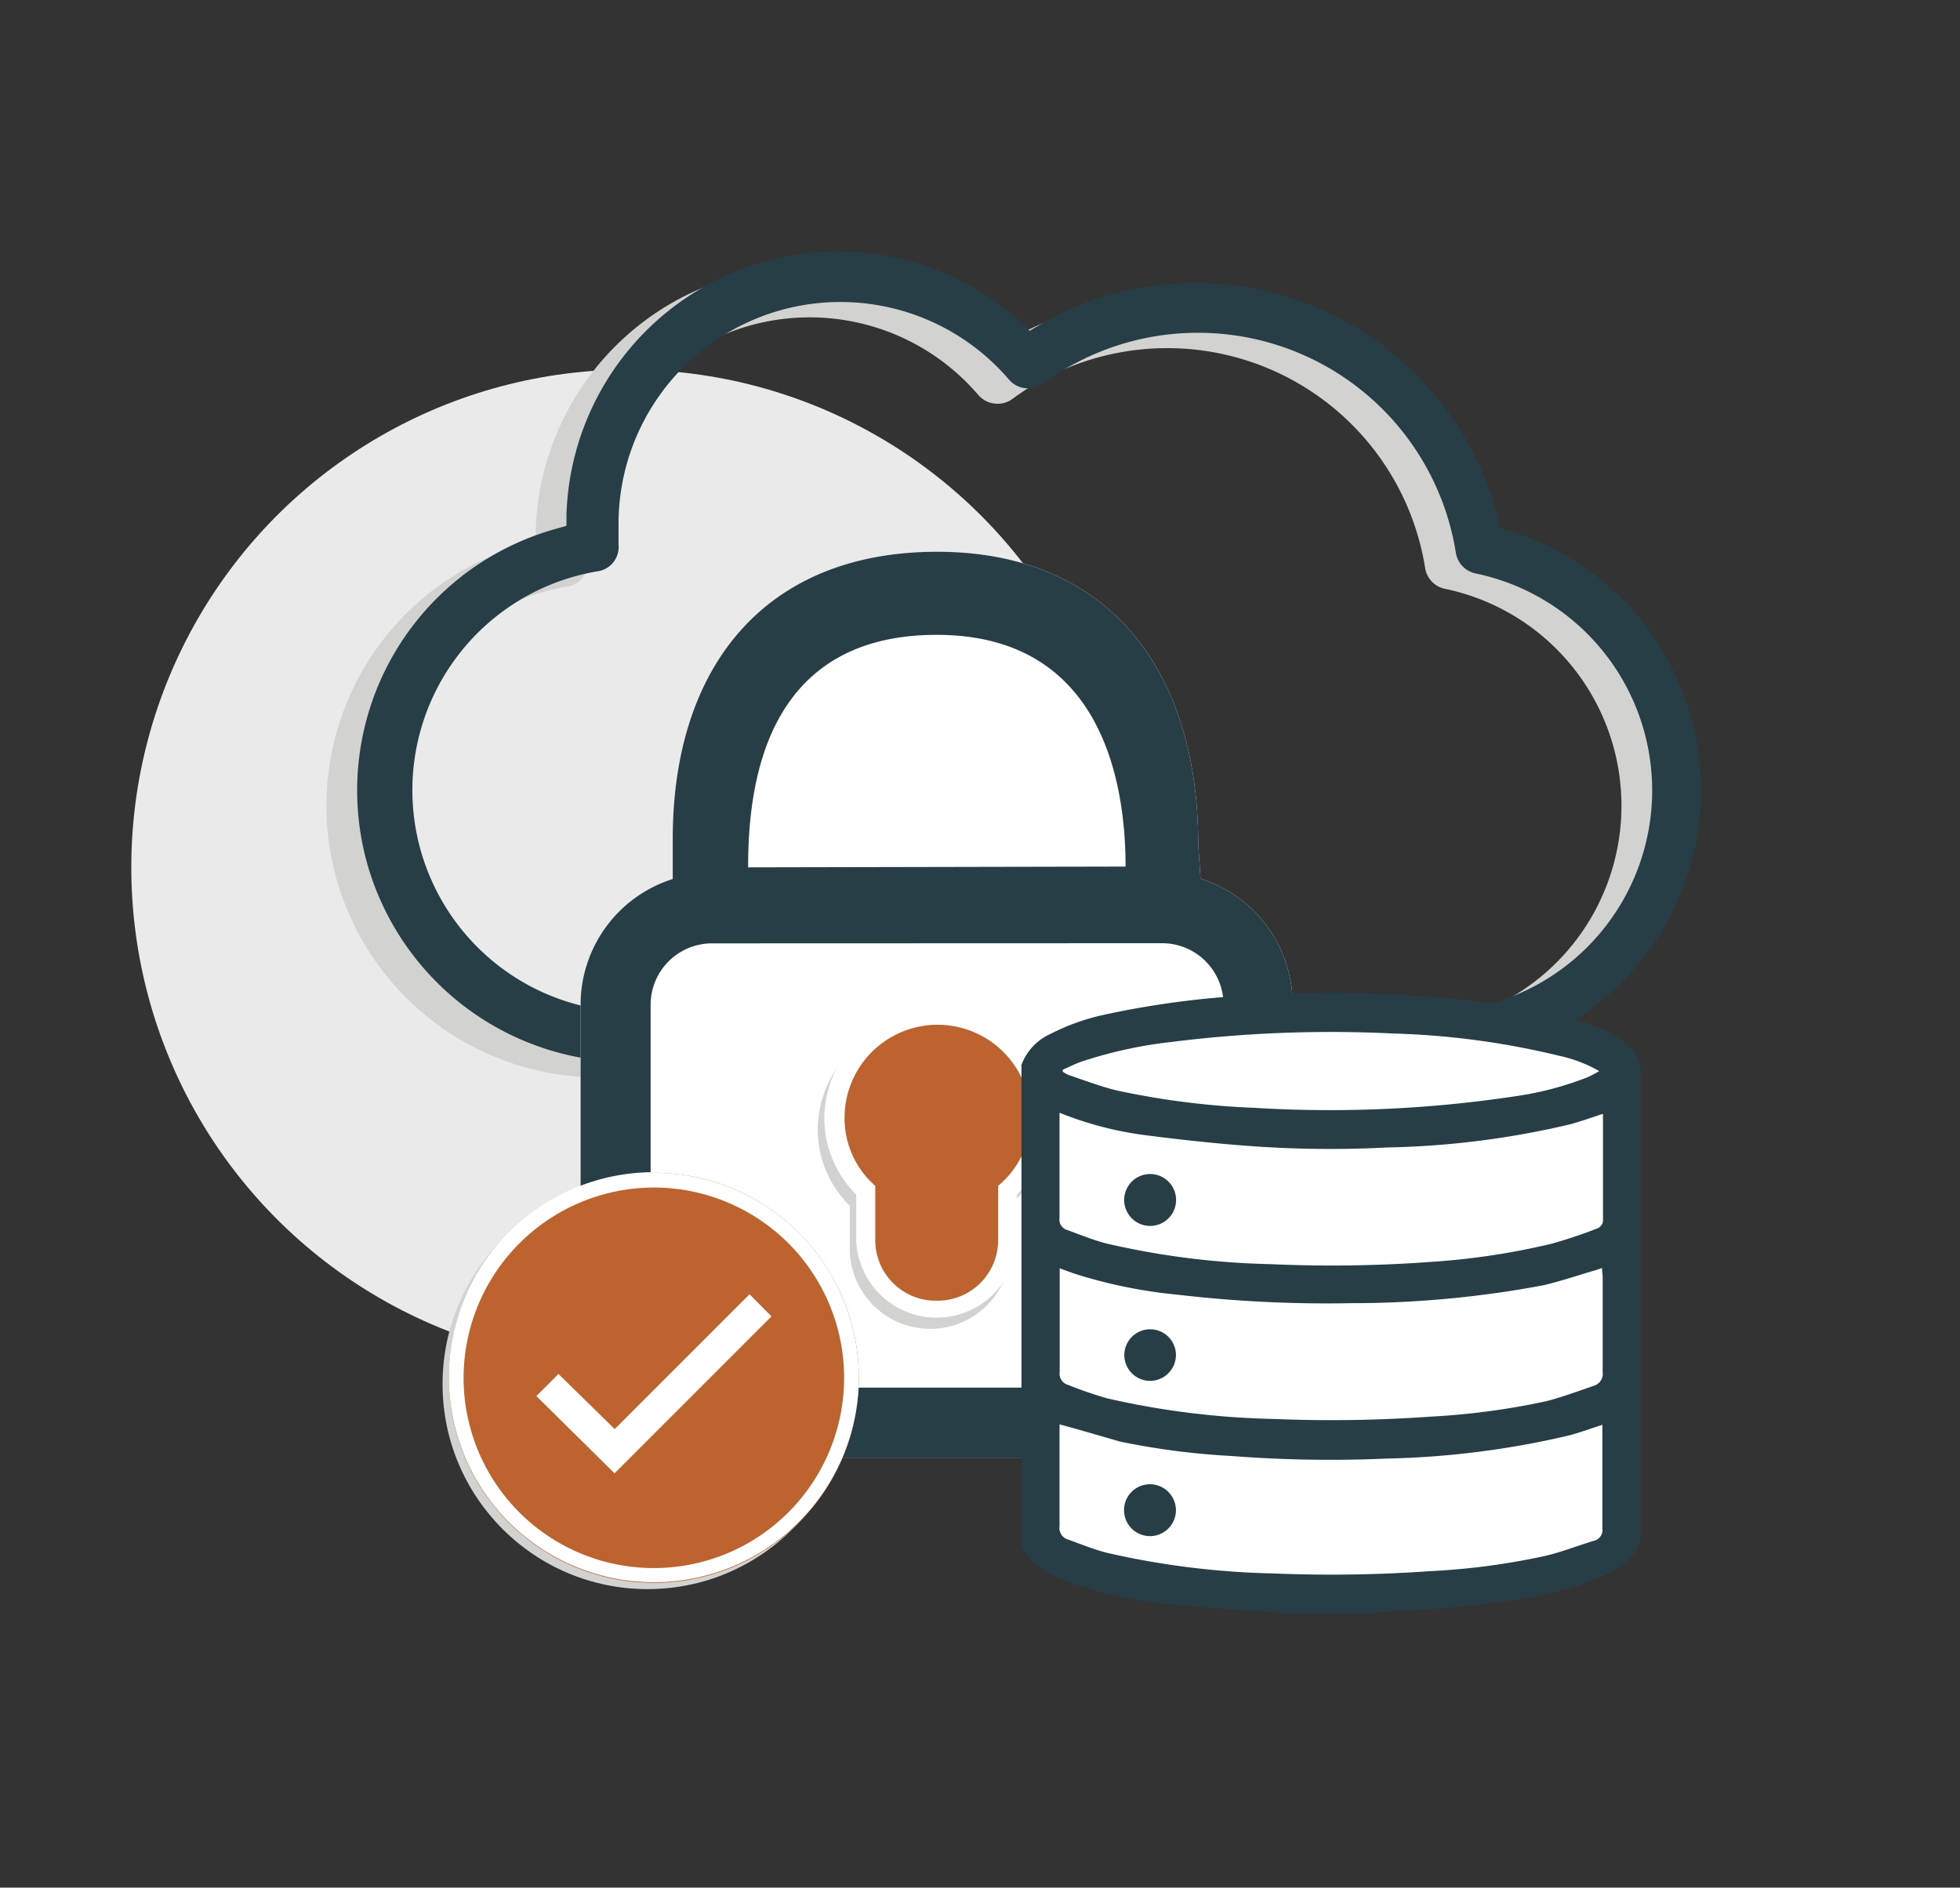
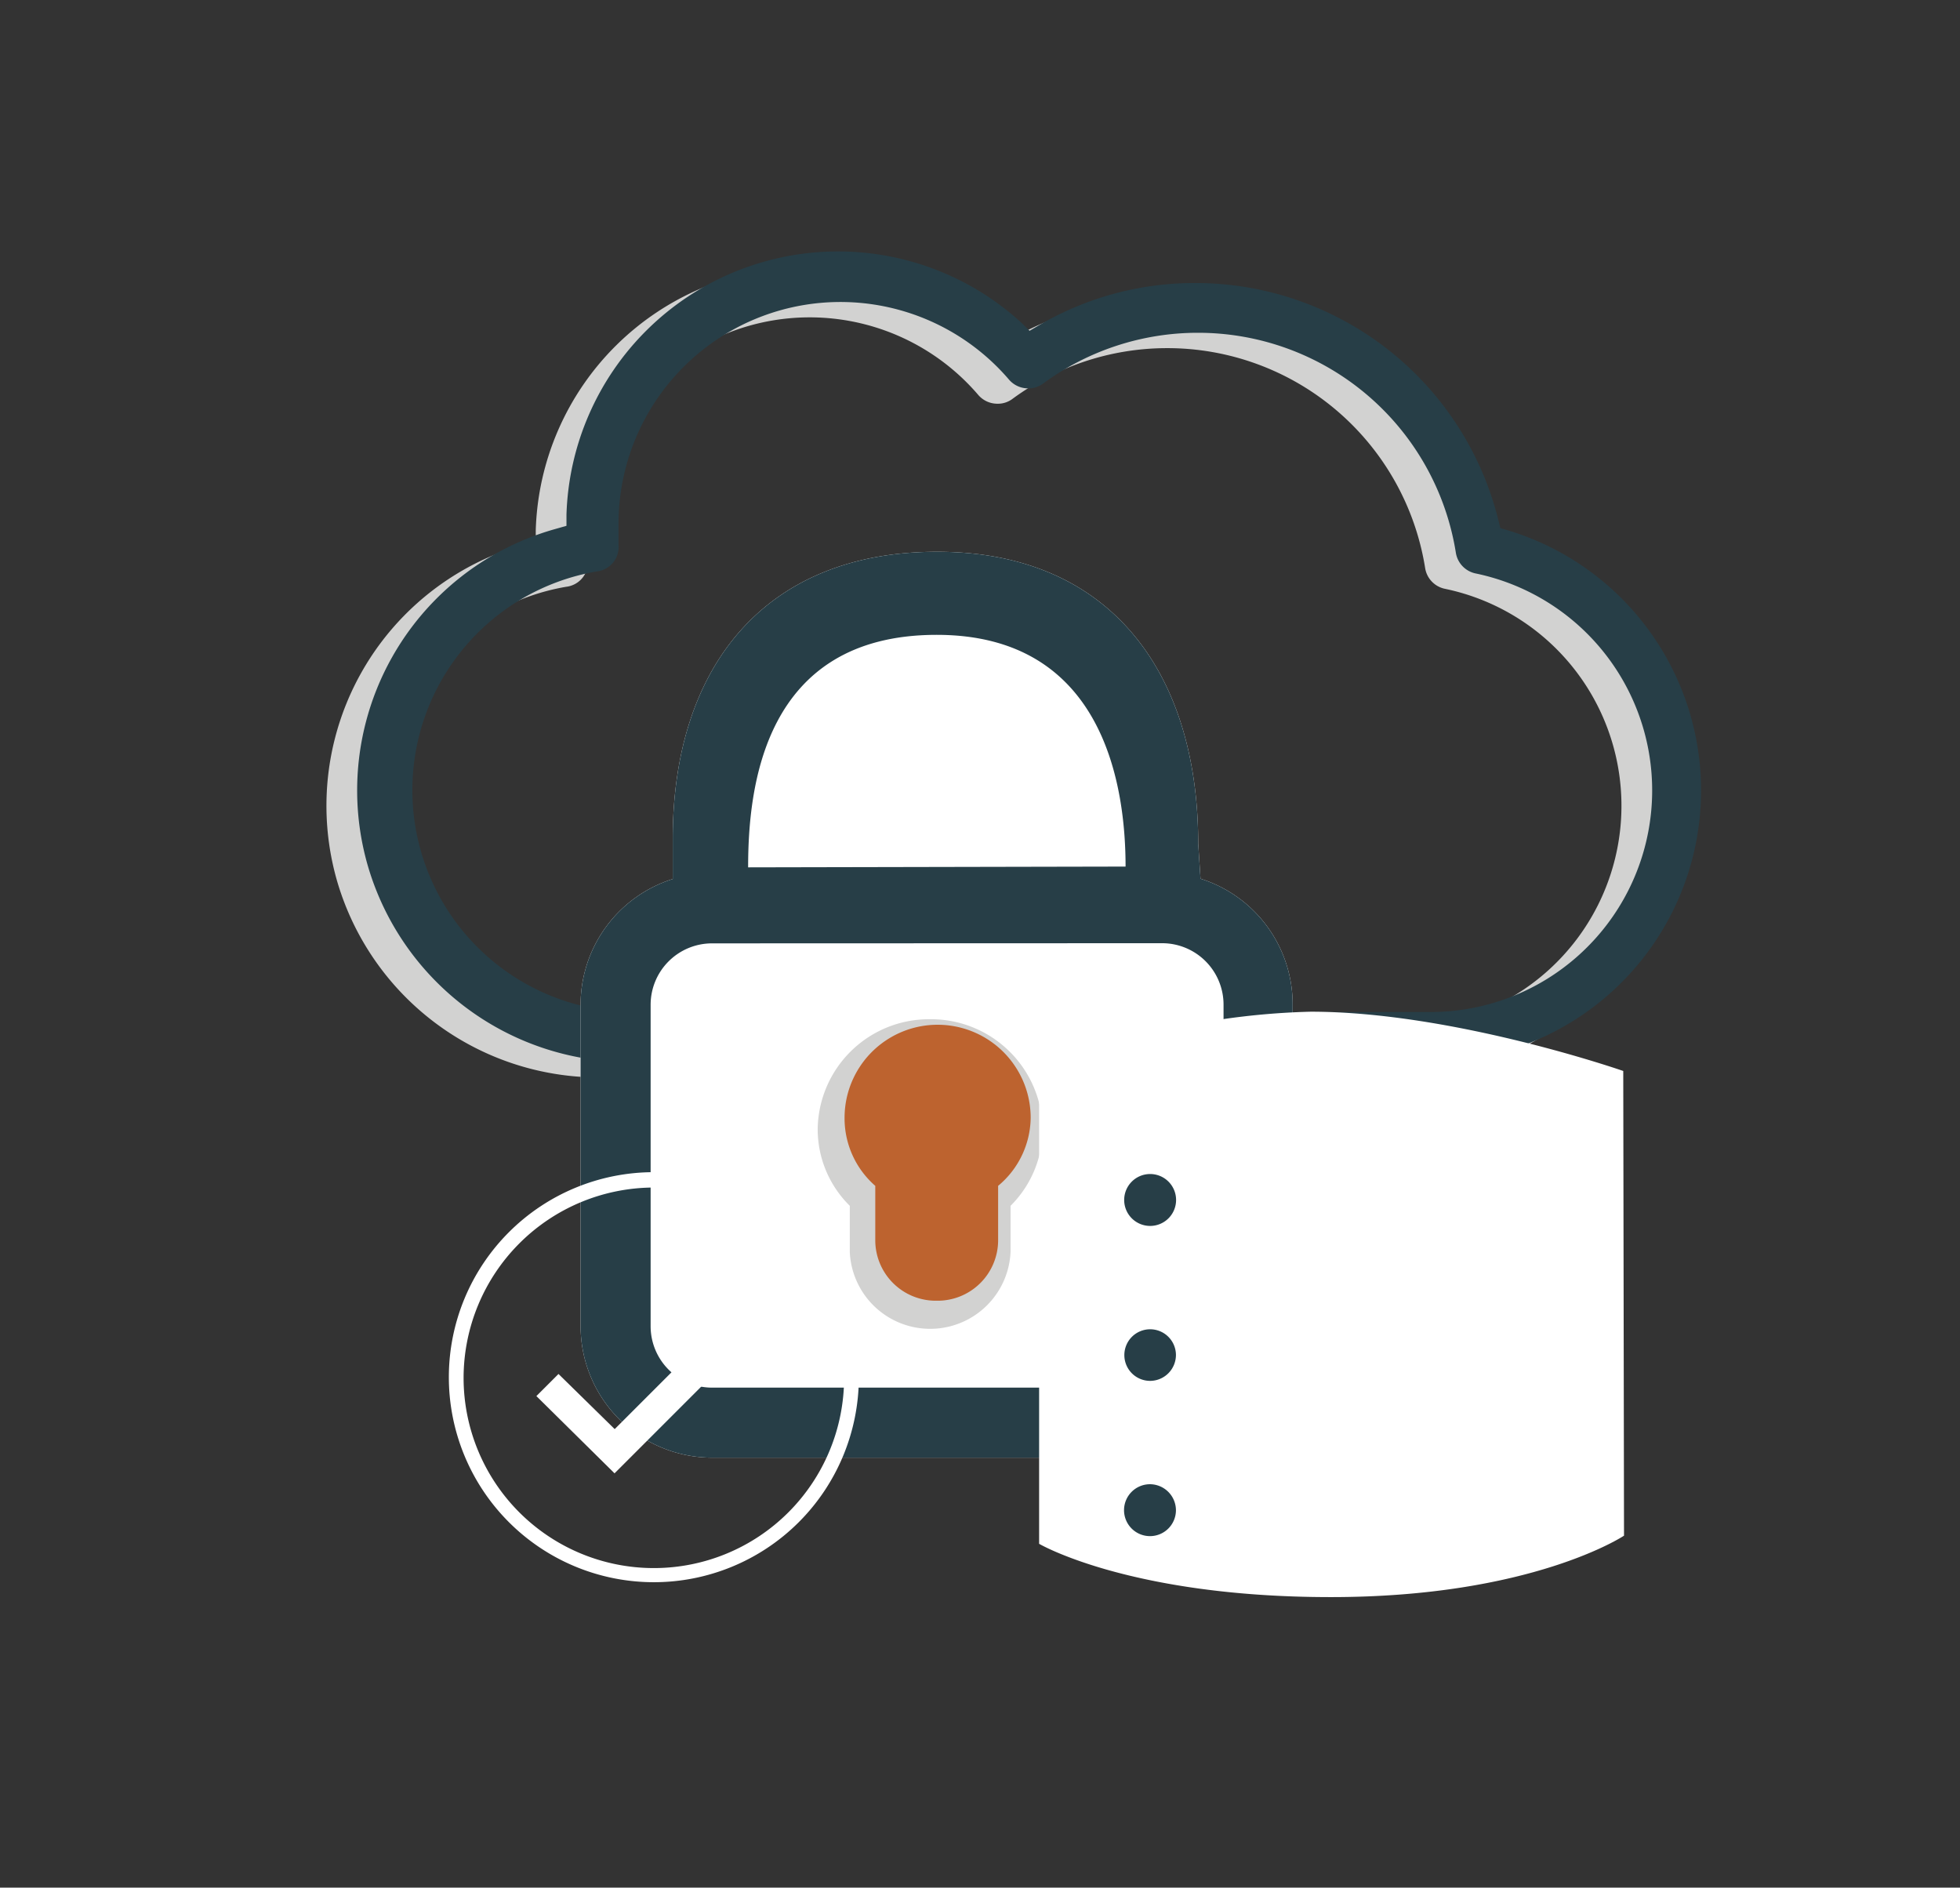
<svg xmlns="http://www.w3.org/2000/svg" id="Layer_1" data-name="Layer 1" viewBox="0 0 127.64 122.92">
  <rect x="0" y="0" width="127.64" height="122.92" fill="#333333" stroke="none" />
  <defs>
    <style>.cls-1{fill:#eaeaea;}.cls-2{fill:#d2d2d1;}.cls-3{fill:#273e47;}.cls-4{fill:#fff;}.cls-5{fill:#bd632f;}</style>
  </defs>
-   <circle class="cls-1" cx="40.96" cy="56.48" r="32.41" />
  <path class="cls-2" d="M96.25,35.55l-.54-.16-.14-.55A20.33,20.33,0,0,0,75.86,19.43h-.08a20,20,0,0,0-10.1,2.74l-.63.37L64.5,22A17.69,17.69,0,0,0,34.89,34.51l0,.73-.7.2A17.68,17.68,0,0,0,21.92,57.26a17.75,17.75,0,0,0,17,12.9H91.12a17.69,17.69,0,0,0,5.13-34.61Zm-5,31.35h0l-52.26,0a14.45,14.45,0,0,1-2.12-28.69,1.6,1.6,0,0,0,1.41-1.75V35.09a14.45,14.45,0,0,1,25.42-9.38,1.64,1.64,0,0,0,1.24.58,1.58,1.58,0,0,0,1-.32,17,17,0,0,1,10-3.3H76A17,17,0,0,1,92.81,37a1.64,1.64,0,0,0,1.28,1.34A14.43,14.43,0,0,1,91.21,66.9Z" />
  <path class="cls-3" d="M98.25,34.55l-.54-.16-.14-.55A20.33,20.33,0,0,0,77.86,18.43h-.08a20,20,0,0,0-10.1,2.74l-.63.37L66.5,21A17.69,17.69,0,0,0,36.89,33.51l0,.73-.7.2A17.68,17.68,0,0,0,23.92,56.26a17.75,17.75,0,0,0,17,12.9H93.12a17.69,17.69,0,0,0,5.13-34.61Zm-5,31.35h0l-52.26,0a14.45,14.45,0,0,1-2.12-28.69,1.6,1.6,0,0,0,1.41-1.75V34.09a14.45,14.45,0,0,1,25.42-9.38,1.64,1.64,0,0,0,1.24.58,1.58,1.58,0,0,0,1-.32,17,17,0,0,1,10-3.3H78A17,17,0,0,1,94.81,36a1.64,1.64,0,0,0,1.28,1.34A14.43,14.43,0,0,1,93.21,65.9Z" />
  <path class="cls-4" d="M75.68,94.92H46.37a8.57,8.57,0,0,1-8.56-8.56V65.42a8.58,8.58,0,0,1,6-8.18l0-2.61c0-11.21,6-18.7,17.22-18.7s17,7.81,17,19l.15,2.29a8.57,8.57,0,0,1,6,8.18V86.36A8.57,8.57,0,0,1,75.68,94.92Z" />
  <path class="cls-2" d="M60.57,66.37a7.25,7.25,0,0,0-7.32,7.15,7,7,0,0,0,2.09,5v3a5.24,5.24,0,0,0,10.47,0v-3a7.08,7.08,0,0,0,2.09-5A7.27,7.27,0,0,0,60.57,66.37Z" />
-   <path class="cls-4" d="M61,65.63a7.25,7.25,0,0,0-7.32,7.16,7.07,7.07,0,0,0,2.08,5v3a5.24,5.24,0,0,0,10.47,0v-3a7,7,0,0,0,2.09-5A7.26,7.26,0,0,0,61,65.63Z" />
  <path class="cls-5" d="M61,84.7a3.94,3.94,0,0,1-4-3.9V77.22A5.83,5.83,0,0,1,55,72.79a6.06,6.06,0,0,1,12.12,0A5.84,5.84,0,0,1,65,77.22V80.8A3.94,3.94,0,0,1,61,84.7Z" />
  <path class="cls-3" d="M75.68,94.92H46.37a8.57,8.57,0,0,1-8.56-8.56V65.42a8.58,8.58,0,0,1,6-8.18l0-2.61c0-11.21,6-18.7,17.22-18.7s17,7.81,17,19l.15,2.29a8.57,8.57,0,0,1,6,8.18V86.36A8.57,8.57,0,0,1,75.68,94.92ZM46.37,61.43a4,4,0,0,0-4,4V86.36a4,4,0,0,0,4,4H75.68a4,4,0,0,0,4-4V65.42a4,4,0,0,0-4-4Zm26.93-5C73.3,51.39,72,41.34,61,41.34c-11.31,0-12.28,10-12.28,15.14Z" />
-   <circle class="cls-2" cx="42.17" cy="90.13" r="13.35" />
-   <circle class="cls-5" cx="42.58" cy="89.72" r="13.35" />
  <path class="cls-4" d="M42.58,77.33A12.39,12.39,0,1,1,30.19,89.72,12.41,12.41,0,0,1,42.58,77.33m0-1A13.35,13.35,0,1,0,55.93,89.72,13.35,13.35,0,0,0,42.58,76.37Z" />
  <polygon class="cls-4" points="48.81 84.28 40.03 93.06 36.37 89.47 34.93 90.91 40.02 95.94 50.24 85.72 48.81 84.28" />
  <path class="cls-4" d="M105.76,100s-6,4-19.09,4-19-3.47-19-3.47V69.74a47.94,47.94,0,0,1,17.69-3.86c9.28,0,20.35,3.86,20.35,3.86Z" />
-   <path class="cls-3" d="M89,105.06H84.3l-.38,0c-2.57-.2-5.14-.33-7.7-.59a25.78,25.78,0,0,1-6.7-1.49c-1.28-.5-2.52-1.08-3-2.52V69.34a3.58,3.58,0,0,1,1.86-2,14.4,14.4,0,0,1,3.47-1.25,58.84,58.84,0,0,1,11-1.33,83,83,0,0,1,14.87.63,26.29,26.29,0,0,1,6.12,1.42,6.4,6.4,0,0,1,2.29,1.35,2.35,2.35,0,0,1,.72,1.73q0,14.91,0,29.84a2.37,2.37,0,0,1-1,2,8.91,8.91,0,0,1-1.51.91A19.26,19.26,0,0,1,99.69,104a64.37,64.37,0,0,1-8.3.88ZM69,92.75v.39c0,2.08,0,4.15,0,6.23a.79.79,0,0,0,.58.89c.83.3,1.66.64,2.52.86a53.5,53.5,0,0,0,10.85,1.34,91.15,91.15,0,0,0,10.19-.15,45.38,45.38,0,0,0,7.52-1c1.09-.26,2.14-.68,3.21-1a.71.71,0,0,0,.48-.79c0-2.1,0-4.2,0-6.3v-.44c-.75.24-1.47.51-2.2.7a57,57,0,0,1-11.85,1.5,83.38,83.38,0,0,1-10.12-.17,48,48,0,0,1-7.25-.94C71.61,93.49,70.33,93.11,69,92.75Zm0-20.29V73c0,2.1,0,4.2,0,6.3a.71.71,0,0,0,.48.79c.87.31,1.72.67,2.6.89a52,52,0,0,0,10.69,1.34,88.65,88.65,0,0,0,10.31-.14A47,47,0,0,0,101,81,30.71,30.71,0,0,0,104,80a.59.59,0,0,0,.39-.64c0-2.16,0-4.31,0-6.47,0-.12,0-.24,0-.36-.75.24-1.45.5-2.17.69a56.3,56.3,0,0,1-11.85,1.5,72.08,72.08,0,0,1-8.94-.09c-2.21-.16-4.41-.4-6.61-.68A22.7,22.7,0,0,1,69,72.46Zm35.32,10.11-.37.13c-1.15.33-2.3.73-3.47,1A67.65,67.65,0,0,1,88,84.86a83.46,83.46,0,0,1-11.29-.55A32.14,32.14,0,0,1,70.17,83c-.38-.12-.75-.26-1.16-.41V83c0,2.12,0,4.23,0,6.35a.75.75,0,0,0,.54.83,26.68,26.68,0,0,0,2.56.88,53.5,53.5,0,0,0,10.85,1.34,91.15,91.15,0,0,0,10.19-.15,47.59,47.59,0,0,0,7.52-1c1-.25,2.07-.65,3.1-1a.83.83,0,0,0,.6-.92c0-2.08,0-4.15,0-6.23ZM69.21,69.66v.13a2.82,2.82,0,0,0,.38.21c1,.34,2.05.74,3.1,1a52,52,0,0,0,9,1.14,81,81,0,0,0,16.9-.74,21,21,0,0,0,4.79-1.25c.24-.1.47-.24.77-.4a9.11,9.11,0,0,0-2.61-1A51.83,51.83,0,0,0,90.72,67.3a82.85,82.85,0,0,0-14.43.55,28.72,28.72,0,0,0-5.8,1.26C70.05,69.26,69.63,69.47,69.21,69.66Z" />
  <path class="cls-3" d="M76.58,98.34a1.69,1.69,0,1,1-1.67-1.69A1.7,1.7,0,0,1,76.58,98.34Z" />
  <path class="cls-3" d="M74.91,79.83a1.69,1.69,0,0,1-1.7-1.65,1.69,1.69,0,1,1,1.7,1.65Z" />
  <path class="cls-3" d="M74.91,89.92a1.68,1.68,0,1,1,1.67-1.68A1.69,1.69,0,0,1,74.91,89.92Z" />
</svg>